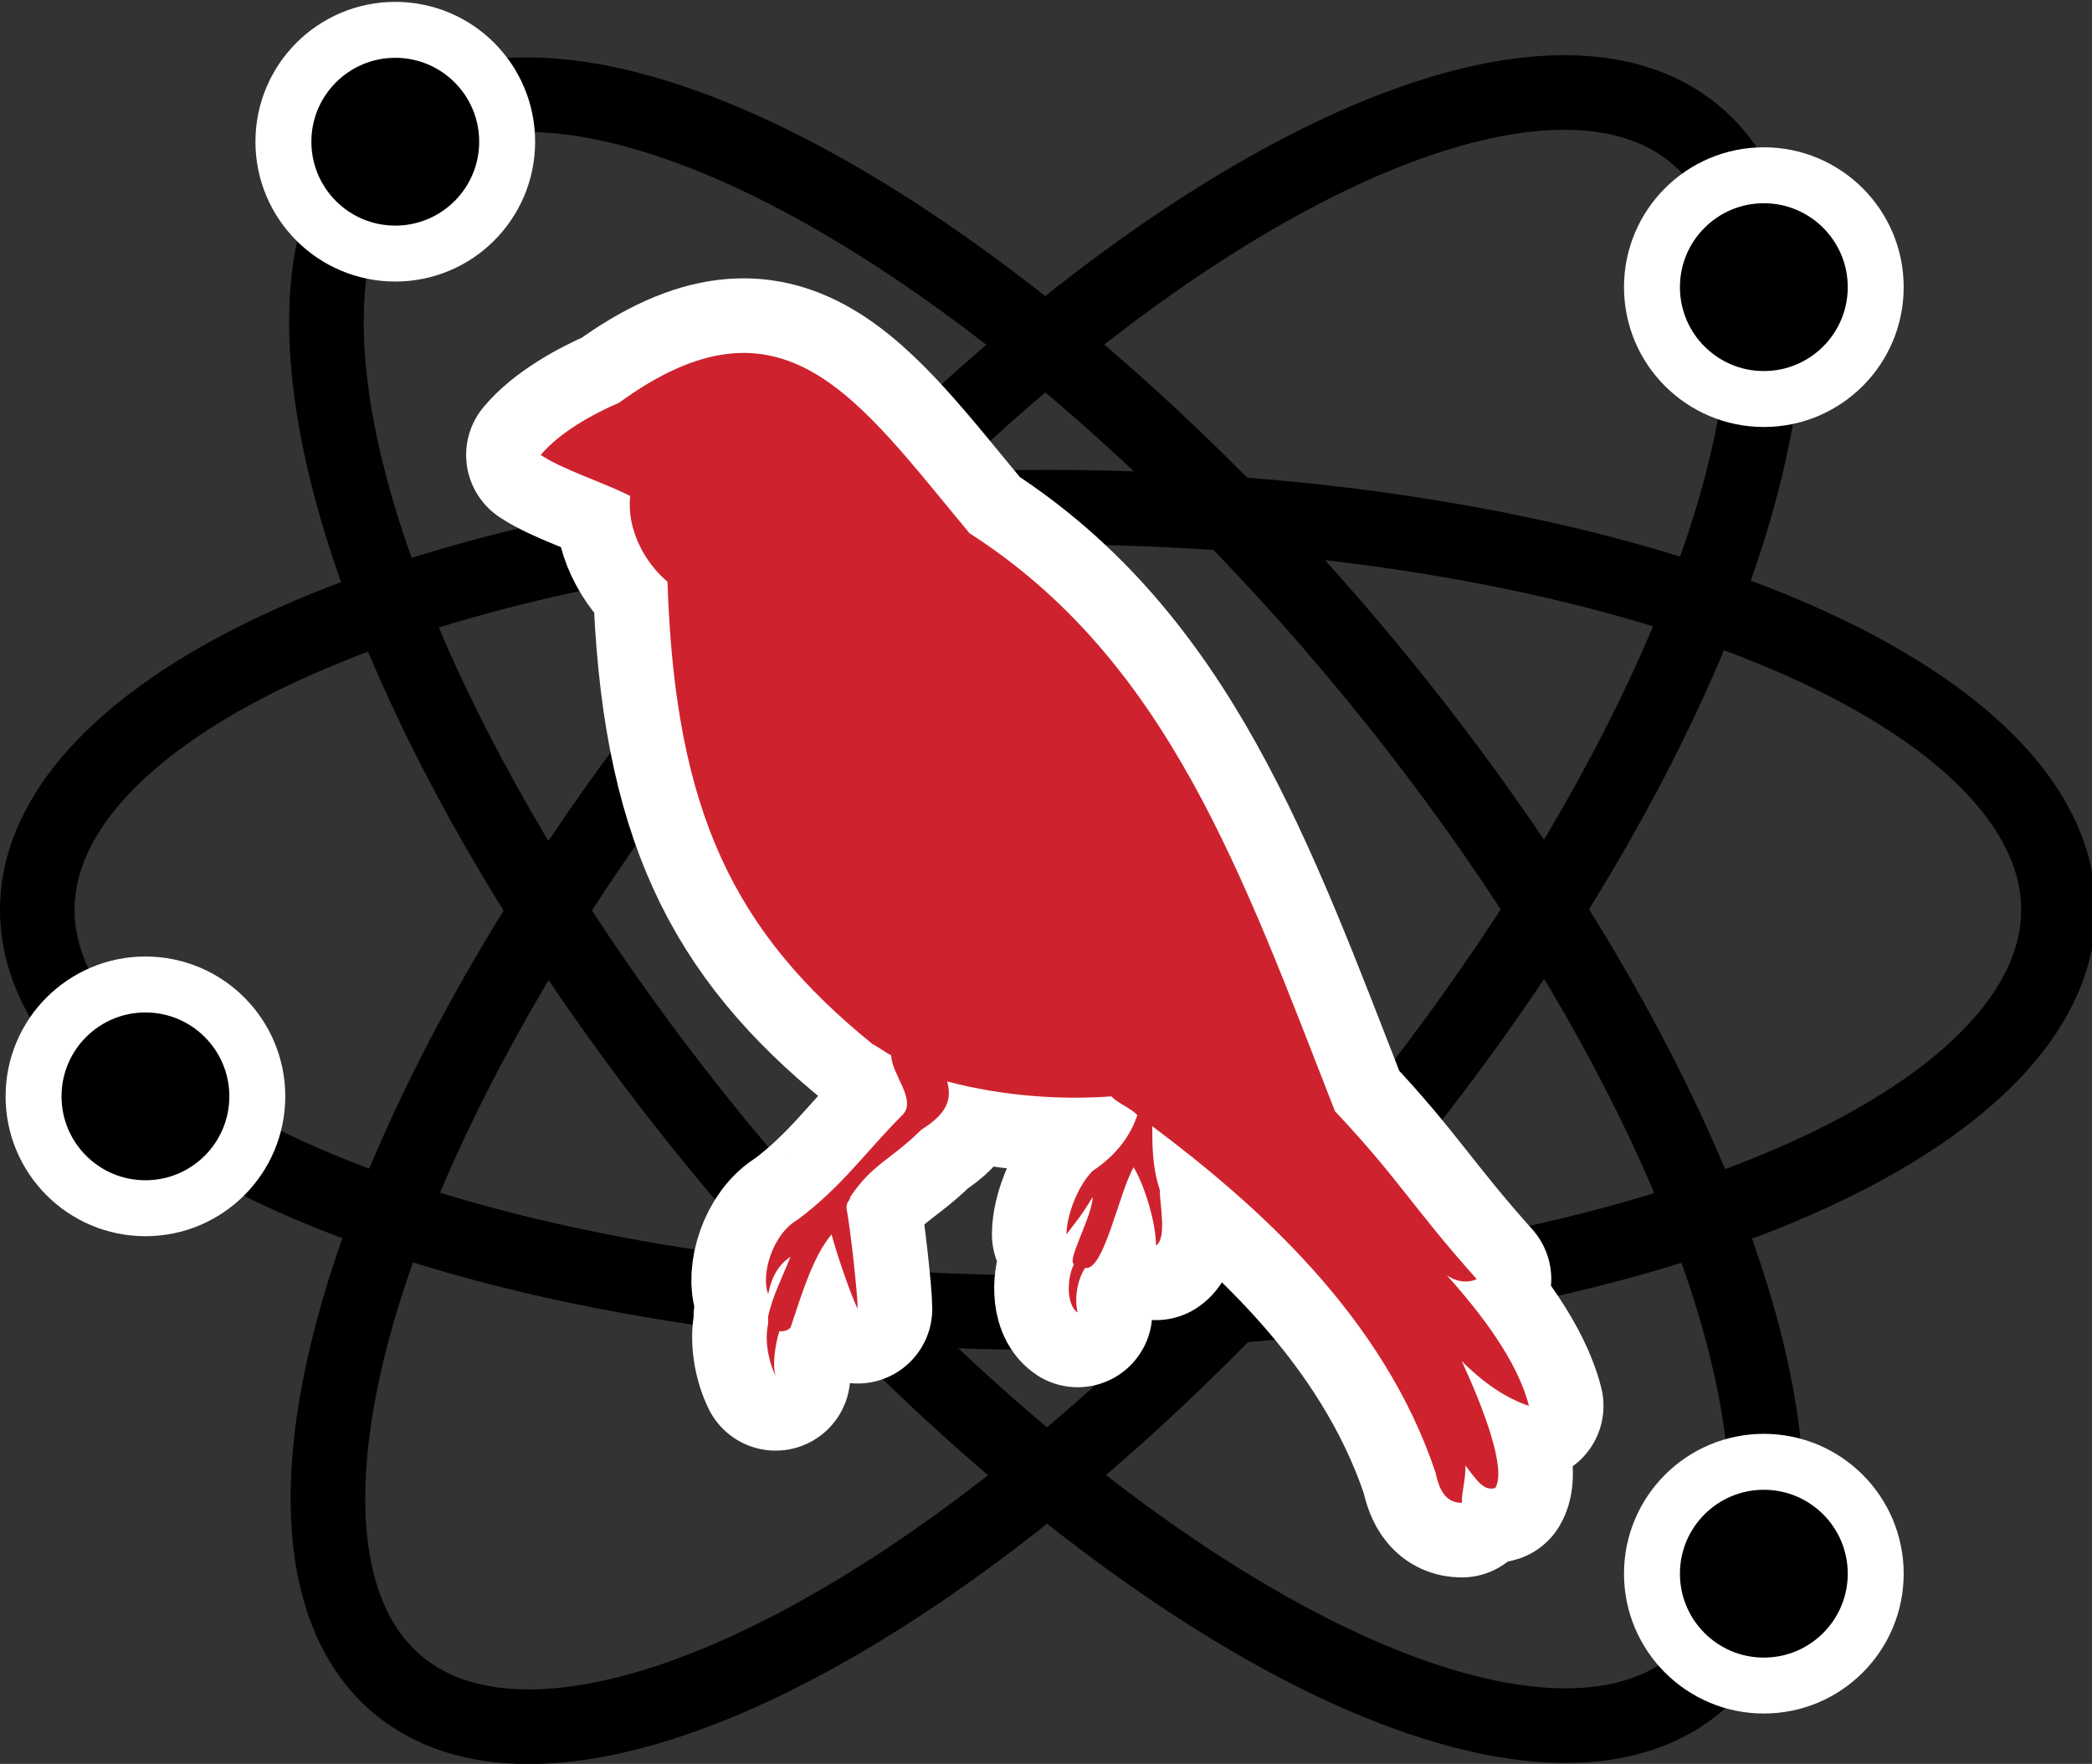
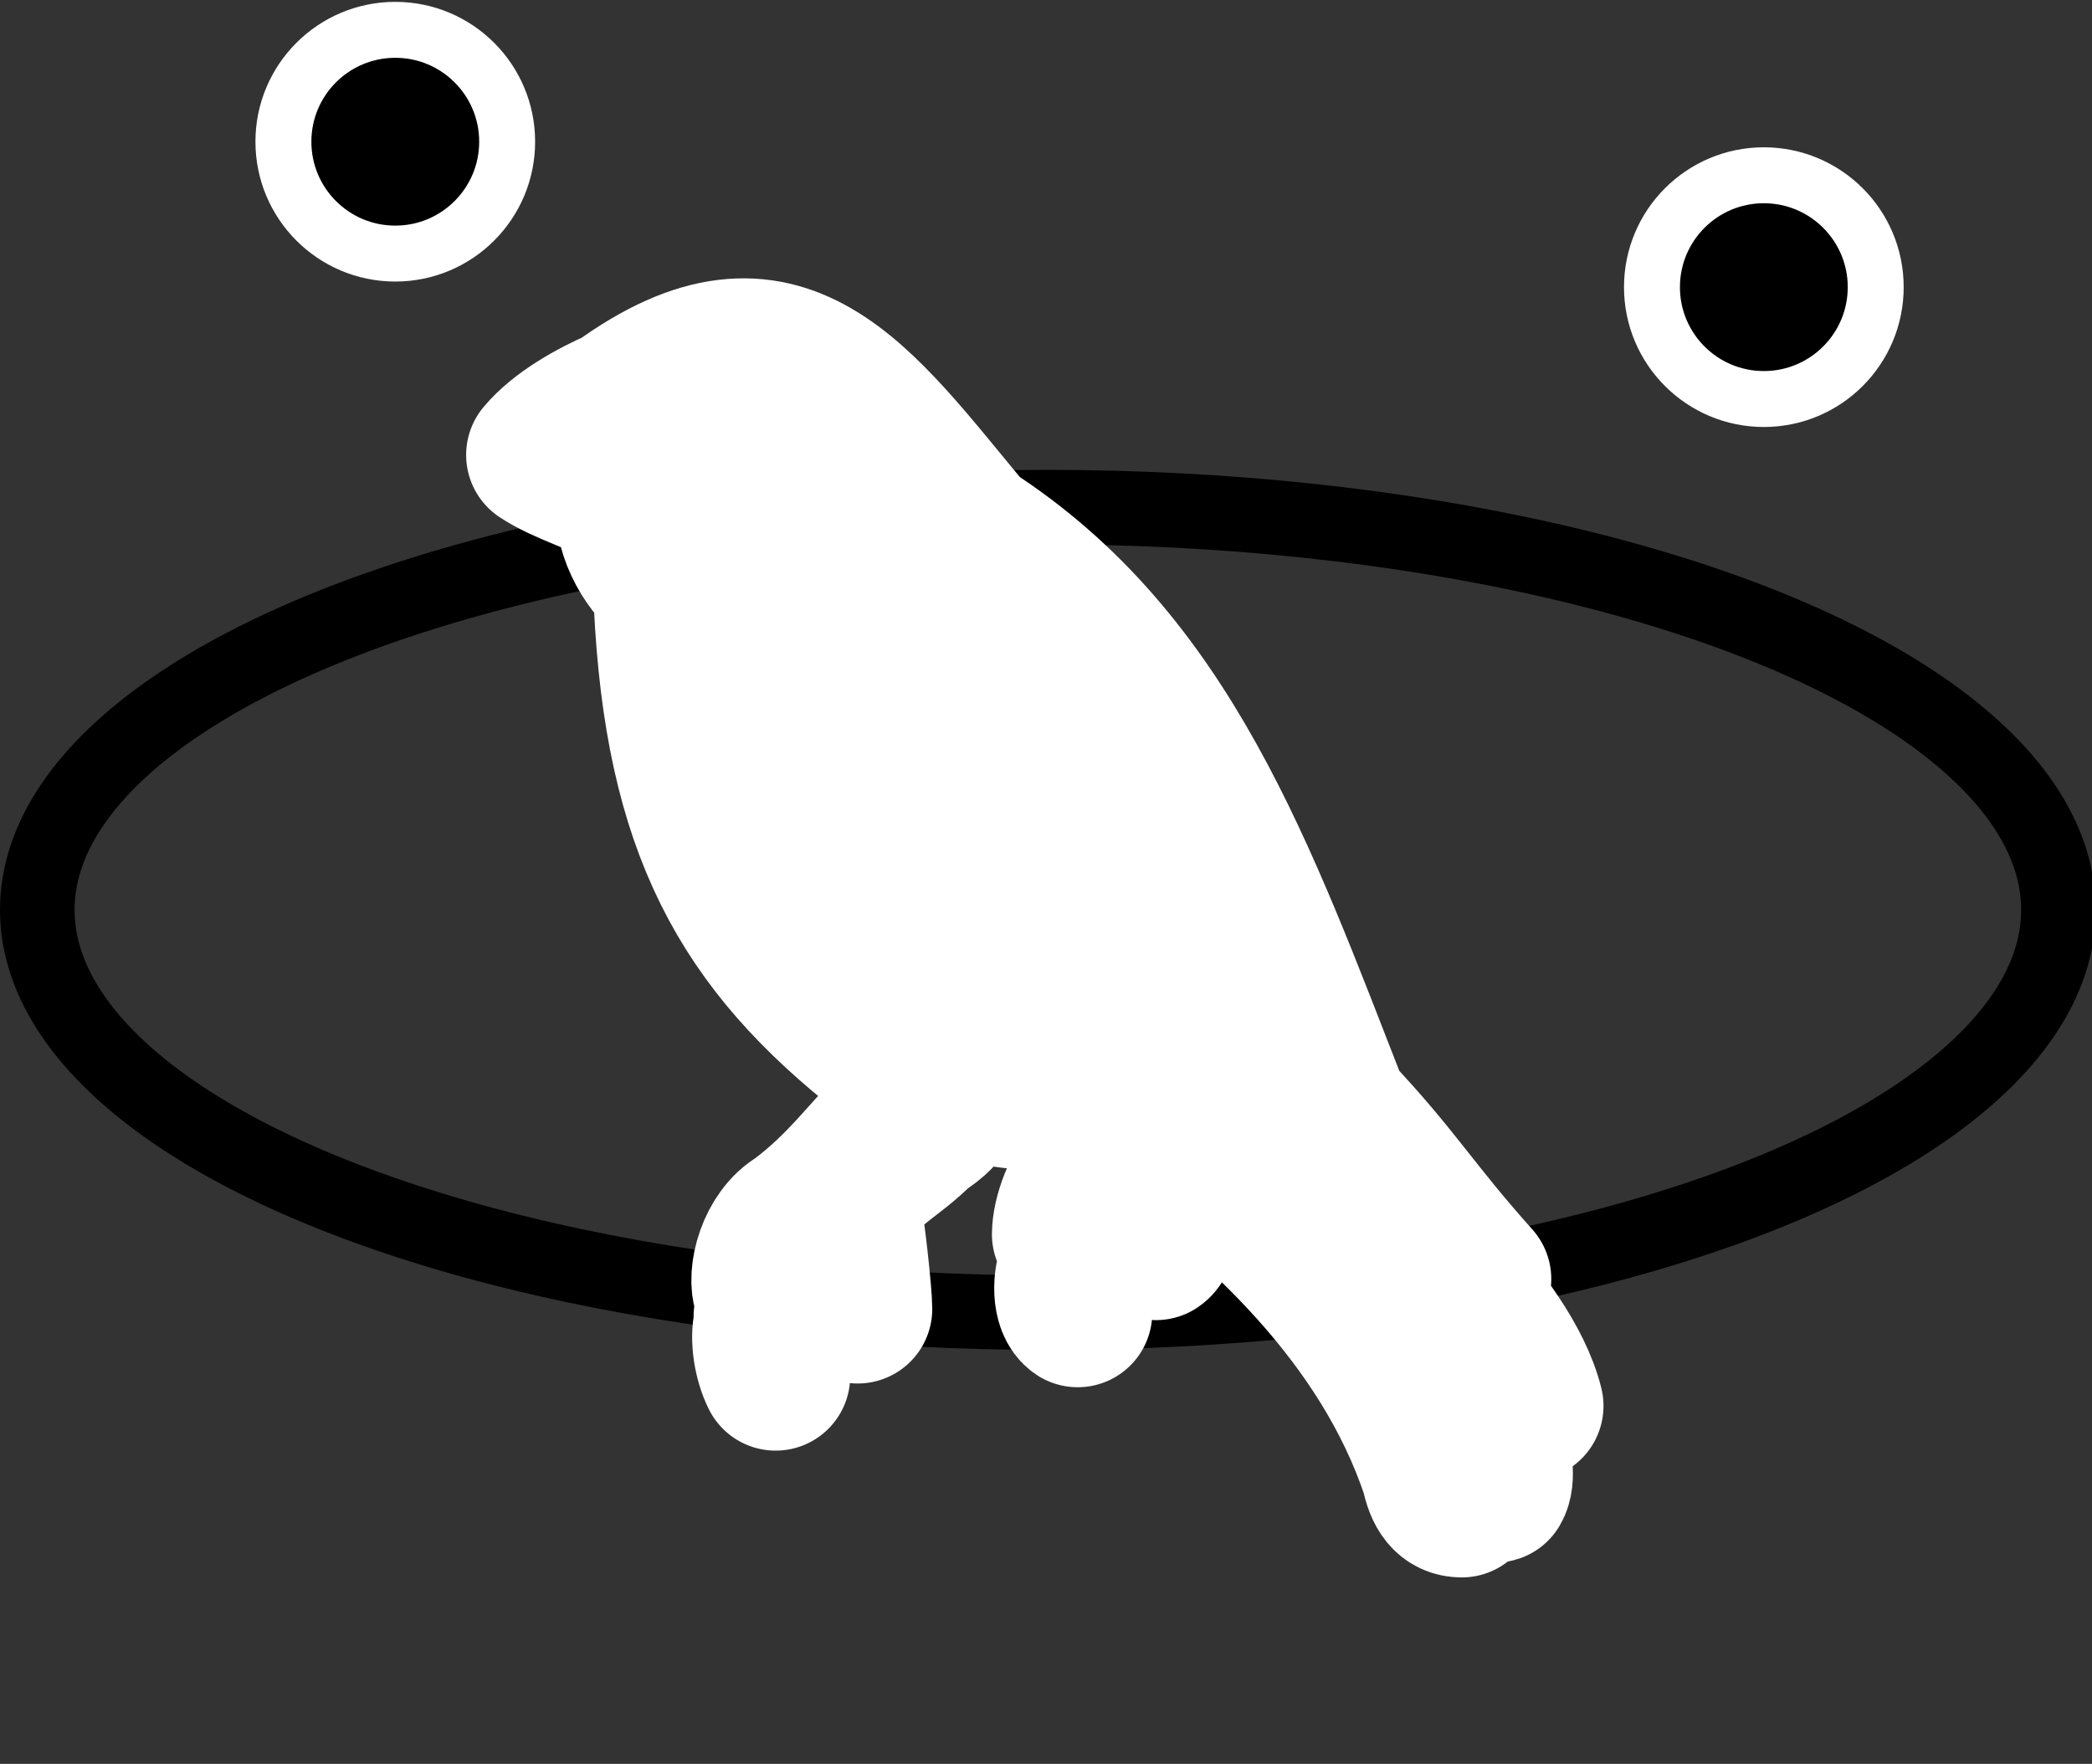
<svg xmlns="http://www.w3.org/2000/svg" version="1.0" id="Layer_1" x="0px" y="0px" viewBox="0 0 56.1 47.3" style="enable-background:new 0 0 56.1 47.3;" xml:space="preserve">
  <rect x="0" y="0" width="56.1" height="47.3" fill="#333333" stroke="none" />
  <style type="text/css">
	.st0{fill:none;stroke:#000000;stroke-width:2;stroke-miterlimit:10;}
	.st1{fill:#FFFFFF;stroke:#FFFFFF;stroke-width:4;stroke-linecap:round;stroke-linejoin:round;stroke-miterlimit:10;}
	.st2{fill:#CE232E;}
	.st3{stroke:#FFFFFF;stroke-width:1.5;stroke-miterlimit:10;}
</style>
  <g>
    <g>
      <ellipse class="st0" cx="28.1" cy="24.4" rx="27.1" ry="10.8" />
    </g>
    <g>
-       <ellipse transform="matrix(0.642 -0.767 0.767 0.642 -8.691 30.28)" class="st0" cx="28.1" cy="24.4" rx="27.1" ry="10.8" />
-     </g>
+       </g>
    <g>
-       <ellipse transform="matrix(0.765 -0.644 0.644 0.765 -9.147 23.838)" class="st0" cx="28.1" cy="24.4" rx="10.8" ry="27.1" />
-     </g>
+       </g>
    <path class="st1" d="M14.5,12.2c0.5-0.6,1.4-1.1,2.1-1.4c4.4-3.2,6.4-0.1,9.4,3.5c5.3,3.4,7.3,9.1,9.8,15.5   c1.7,1.8,2.1,2.6,3.8,4.5c-0.2,0.1-0.5,0.1-0.8-0.1c0.9,1,1.9,2.3,2.2,3.5c-0.6-0.2-1.2-0.6-1.8-1.2c0.6,1.3,1.2,2.9,0.9,3.4   c-0.3,0.1-0.5-0.2-0.8-0.6c0,0.4-0.1,0.7-0.1,1c-0.4,0-0.6-0.3-0.7-0.8c-1.4-4.2-4.8-7.2-7.6-9.3c0,0.5,0,1.1,0.2,1.7   c0,0.4,0.2,1.3-0.1,1.5c0-0.6-0.3-1.6-0.6-2.1C30,32,29.6,34.1,29.1,34c-0.2,0.3-0.3,0.8-0.2,1.2c-0.3-0.2-0.3-0.9-0.1-1.3   c-0.2-0.1,0.5-1.3,0.5-1.8c-0.3,0.5-0.4,0.6-0.7,1c0-0.5,0.3-1.3,0.7-1.7c0.6-0.4,1-0.9,1.2-1.5c-0.2-0.2-0.5-0.3-0.7-0.5   c-1.3,0.1-2.9,0-4.4-0.4c0.1,0.4,0.1,0.8-0.7,1.3c-0.8,0.8-1.3,0.9-1.9,1.8c0,0.1-0.1,0.1-0.1,0.3c0.1,0.5,0.3,2.3,0.3,2.7   c-0.2-0.4-0.6-1.6-0.7-2c-0.5,0.6-0.8,1.6-1.1,2.5c-0.1,0.1-0.2,0.1-0.3,0.1c-0.1,0.3-0.2,0.9-0.1,1.2c-0.2-0.4-0.3-1-0.2-1.4   c0,0,0-0.1,0-0.2c0.1-0.5,0.4-1.1,0.6-1.6c-0.3,0.2-0.5,0.5-0.6,1c-0.2-0.5,0.1-1.6,0.8-2c1.2-0.9,1.8-1.8,2.8-2.8   c0.4-0.4-0.3-1.1-0.3-1.6c-0.2-0.1-0.3-0.2-0.5-0.3c-3.7-3-5.3-6.2-5.5-12.4c-0.6-0.5-1.1-1.4-1-2.3C16.1,12.9,15.1,12.6,14.5,12.2   L14.5,12.2z" />
-     <path class="st2" d="M14.5,12.2c0.5-0.6,1.4-1.1,2.1-1.4c4.4-3.2,6.4-0.1,9.4,3.5c5.3,3.4,7.3,9.1,9.8,15.5   c1.7,1.8,2.1,2.6,3.8,4.5c-0.2,0.1-0.5,0.1-0.8-0.1c0.9,1,1.9,2.3,2.2,3.5c-0.6-0.2-1.2-0.6-1.8-1.2c0.6,1.3,1.2,2.9,0.9,3.4   c-0.3,0.1-0.5-0.2-0.8-0.6c0,0.4-0.1,0.7-0.1,1c-0.4,0-0.6-0.3-0.7-0.8c-1.4-4.2-4.8-7.2-7.6-9.3c0,0.5,0,1.1,0.2,1.7   c0,0.4,0.2,1.3-0.1,1.5c0-0.6-0.3-1.6-0.6-2.1C30,32,29.6,34.1,29.1,34c-0.2,0.3-0.3,0.8-0.2,1.2c-0.3-0.2-0.3-0.9-0.1-1.3   c-0.2-0.1,0.5-1.3,0.5-1.8c-0.3,0.5-0.4,0.6-0.7,1c0-0.5,0.3-1.3,0.7-1.7c0.6-0.4,1-0.9,1.2-1.5c-0.2-0.2-0.5-0.3-0.7-0.5   c-1.3,0.1-2.9,0-4.4-0.4c0.1,0.4,0.1,0.8-0.7,1.3c-0.8,0.8-1.3,0.9-1.9,1.8c0,0.1-0.1,0.1-0.1,0.3c0.1,0.5,0.3,2.3,0.3,2.7   c-0.2-0.4-0.6-1.6-0.7-2c-0.5,0.6-0.8,1.6-1.1,2.5c-0.1,0.1-0.2,0.1-0.3,0.1c-0.1,0.3-0.2,0.9-0.1,1.2c-0.2-0.4-0.3-1-0.2-1.4   c0,0,0-0.1,0-0.2c0.1-0.5,0.4-1.1,0.6-1.6c-0.3,0.2-0.5,0.5-0.6,1c-0.2-0.5,0.1-1.6,0.8-2c1.2-0.9,1.8-1.8,2.8-2.8   c0.4-0.4-0.3-1.1-0.3-1.6c-0.2-0.1-0.3-0.2-0.5-0.3c-3.7-3-5.3-6.2-5.5-12.4c-0.6-0.5-1.1-1.4-1-2.3C16.1,12.9,15.1,12.6,14.5,12.2   L14.5,12.2z" />
    <circle class="st3" cx="10.6" cy="3.8" r="3" />
    <circle class="st3" cx="47.3" cy="7.7" r="3" />
-     <circle class="st3" cx="47.3" cy="42.2" r="3" />
-     <circle class="st3" cx="3.9" cy="29.4" r="3" />
  </g>
</svg>